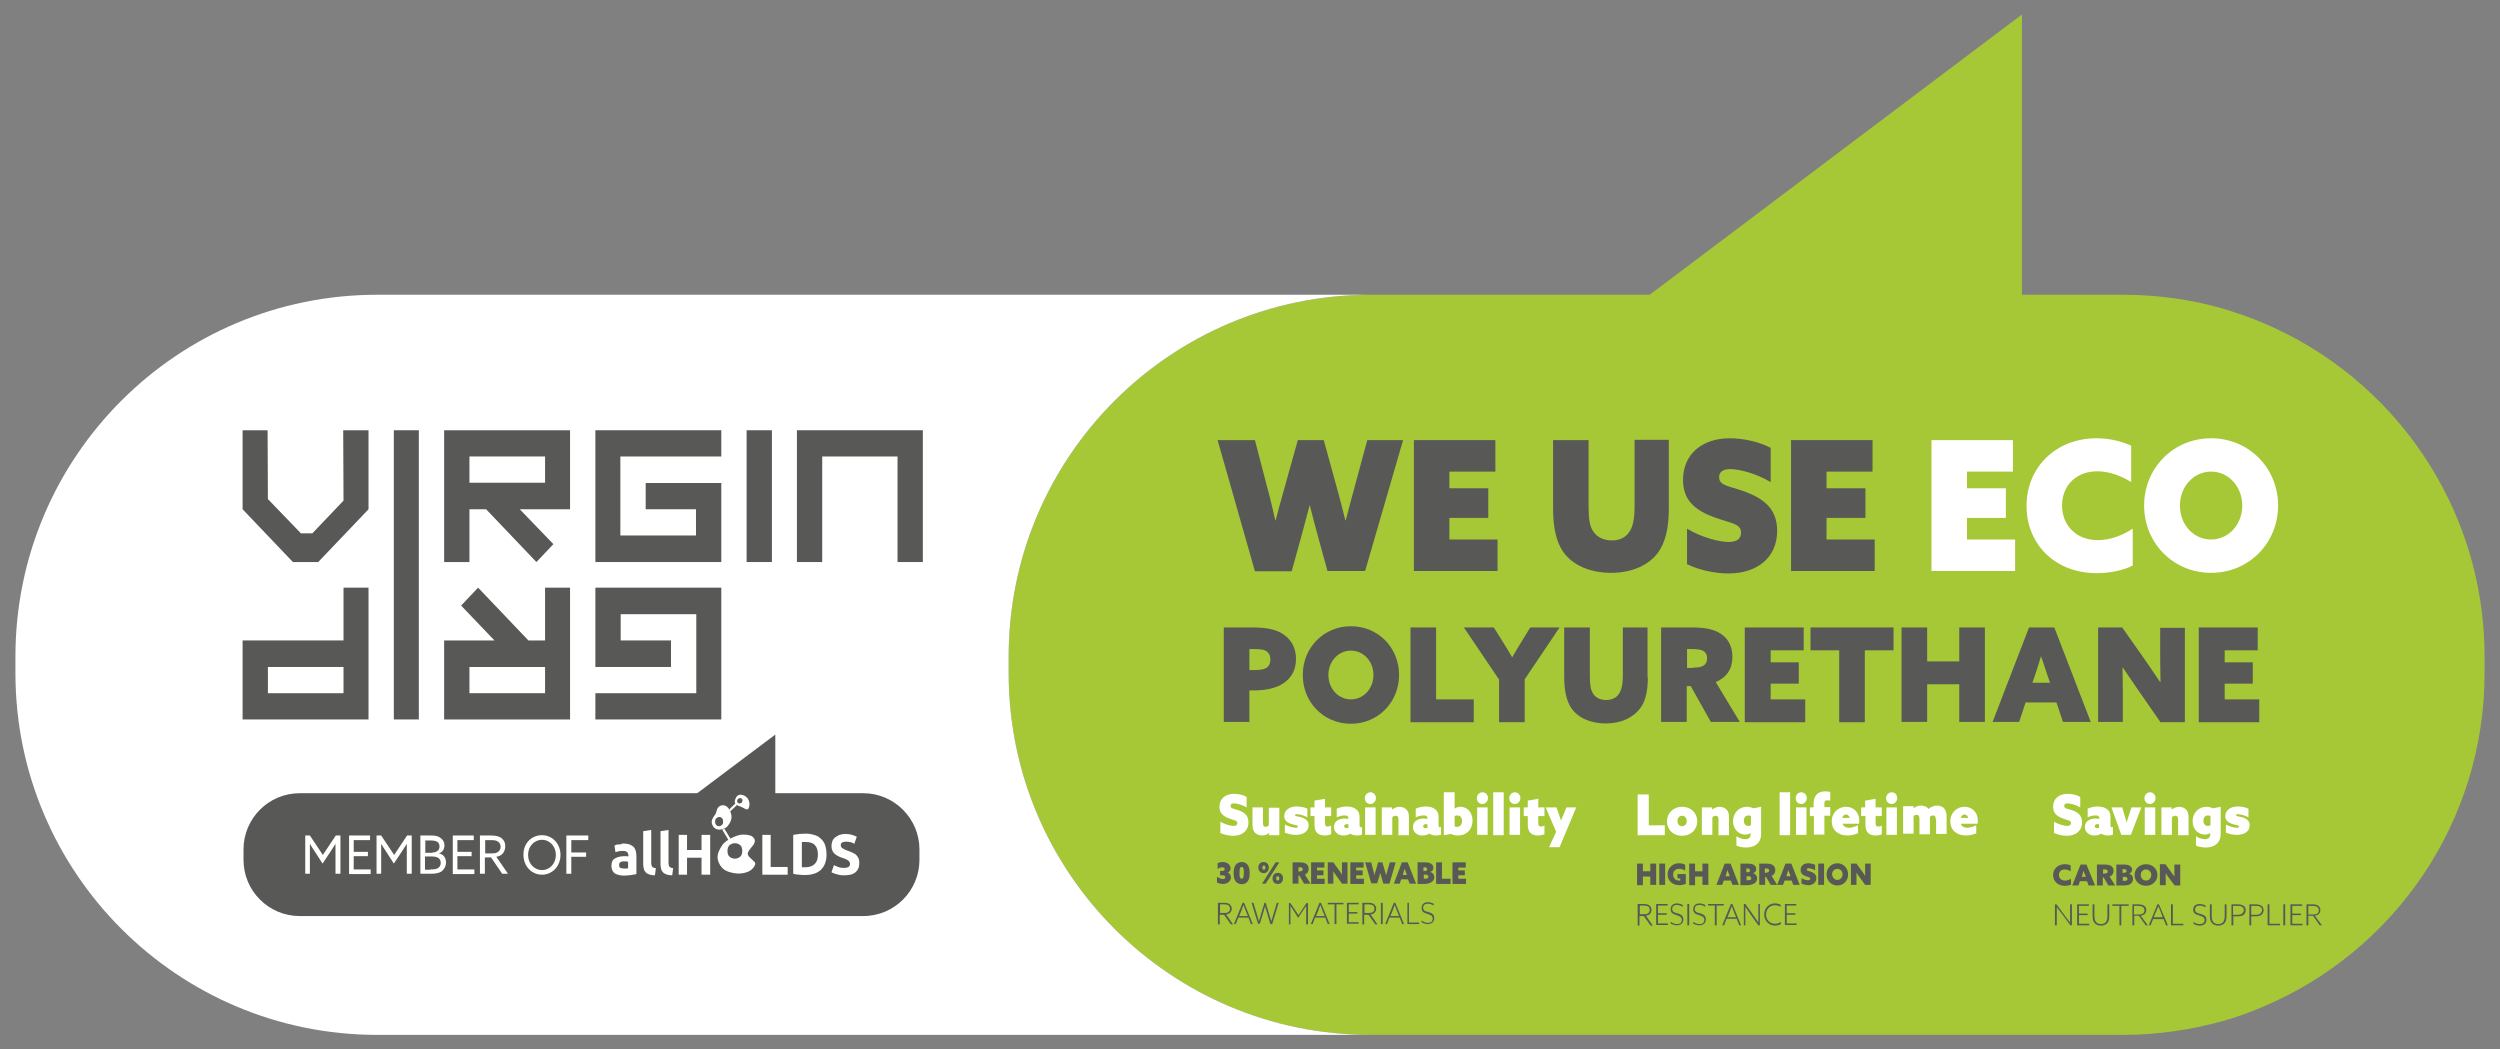
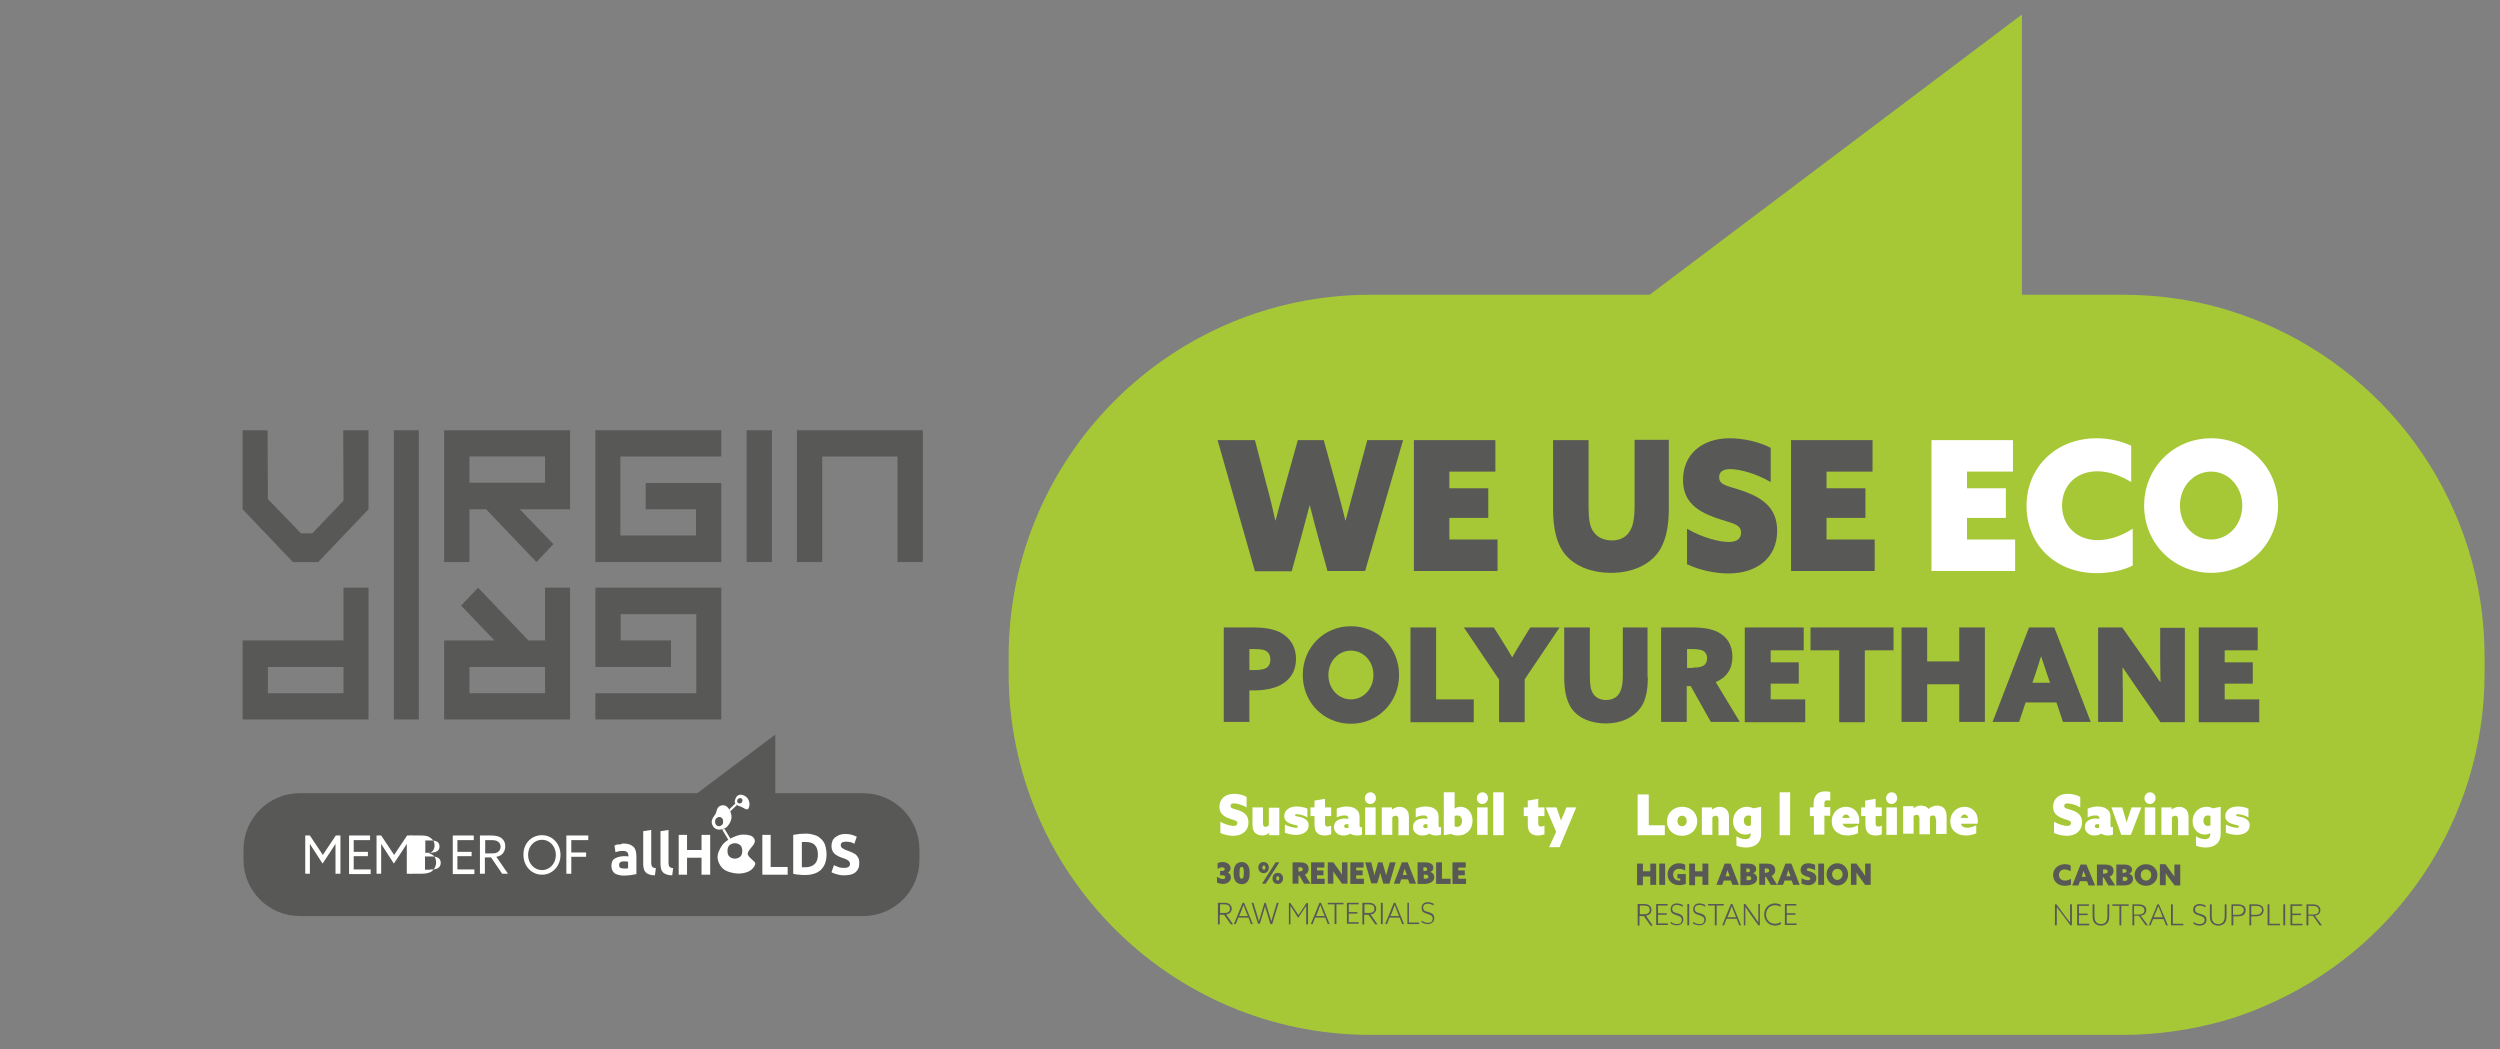
<svg xmlns="http://www.w3.org/2000/svg" version="1.1" id="Vrstva_1" x="0px" y="0px" viewBox="0 0 810 340" style="enable-background:new 0 0 810 340;" xml:space="preserve">
  <rect x="0" y="0" width="810" height="340" fill="#808080" stroke="none" />
  <style type="text/css">
	.st0{fill:#A6C837;}
	.st1{fill:#FFFFFF;}
	.st2{fill:#585857;}
</style>
  <g>
    <path class="st0" d="M805,218.1v-5.4c0-48.5-29.5-90.2-71.6-108c-4.4-1.9-8.9-3.4-13.5-4.8c-10.2-2.9-21-4.4-32.1-4.4h-23.3h-9.4   V4.7L534.5,95.5h-15.6H444h0c-64.7,0-117.2,52.5-117.2,117.2v5.4c0,64.7,52.5,117.2,117.2,117.2h0h243.8c11.1,0,21.9-1.6,32.1-4.4   c4.6-1.3,9.2-2.9,13.5-4.8C775.5,308.3,805,266.6,805,218.1z" />
-     <path class="st1" d="M326.8,218.1v-5.4c0-64.7,52.5-117.2,117.2-117.2H122.2C57.5,95.5,5,147.9,5,212.7v5.4   c0,64.7,52.5,117.2,117.2,117.2H444C379.3,335.3,326.8,282.8,326.8,218.1z" />
    <path class="st2" d="M279.7,257h-28.5v-19l-25.3,19H97.1c-10.1,0-18.2,8.2-18.2,18.2v3.4c0,10.1,8.2,18.2,18.2,18.2h182.6   c10.1,0,18.2-8.2,18.2-18.2v-3.4C297.9,265.2,289.7,257,279.7,257z" />
    <g>
      <g>
        <path class="st1" d="M202,273.3c0.8,0,1.4,0.1,2,0.3c0.5,0.2,0.9,0.5,1.3,0.8c0.3,0.3,0.5,0.8,0.7,1.3c0.1,0.5,0.2,1,0.2,1.7v5.8     c-0.4,0.1-0.9,0.2-1.6,0.3c-0.7,0.1-1.5,0.2-2.5,0.2c-0.6,0-1.2-0.1-1.6-0.2c-0.5-0.1-0.9-0.3-1.3-0.5c-0.4-0.3-0.6-0.6-0.8-1     c-0.2-0.4-0.3-0.9-0.3-1.5c0-0.6,0.1-1.1,0.3-1.5c0.2-0.4,0.5-0.7,0.9-0.9c0.4-0.2,0.8-0.4,1.3-0.5s1-0.2,1.5-0.2     c0.3,0,0.6,0,0.9,0c0.3,0,0.5,0.1,0.6,0.1v-0.3c0-0.5-0.1-0.8-0.4-1.1c-0.3-0.3-0.7-0.4-1.4-0.4c-0.5,0-0.9,0-1.3,0.1     c-0.4,0.1-0.8,0.2-1.1,0.3l-0.3-2.2c0.2,0,0.3-0.1,0.6-0.2c0.2-0.1,0.5-0.1,0.8-0.1c0.3,0,0.6-0.1,0.9-0.1     C201.4,273.3,201.7,273.3,202,273.3 M202.2,281.4c0.3,0,0.5,0,0.7,0c0.2,0,0.4,0,0.6-0.1v-2.1c-0.1,0-0.3,0-0.5-0.1     c-0.2,0-0.4,0-0.6,0c-0.2,0-0.5,0-0.7,0c-0.2,0-0.4,0.1-0.6,0.2c-0.2,0.1-0.3,0.2-0.4,0.4c-0.1,0.1-0.1,0.3-0.1,0.6     c0,0.4,0.1,0.7,0.4,0.9C201.3,281.3,201.7,281.4,202.2,281.4" />
        <path class="st1" d="M212.2,283.6c-0.8,0-1.4-0.1-1.9-0.3c-0.5-0.2-0.9-0.4-1.1-0.7c-0.3-0.3-0.5-0.6-0.6-1.1     c-0.1-0.4-0.2-0.9-0.2-1.4v-10.8l2.6-0.4v10.7c0,0.2,0,0.5,0.1,0.7c0,0.2,0.1,0.4,0.2,0.5c0.1,0.1,0.2,0.2,0.4,0.3     c0.2,0.1,0.4,0.1,0.8,0.2L212.2,283.6z" />
        <path class="st1" d="M217.8,283.6c-0.8,0-1.4-0.1-1.9-0.3c-0.5-0.2-0.9-0.4-1.1-0.7c-0.3-0.3-0.5-0.6-0.6-1.1     c-0.1-0.4-0.2-0.9-0.2-1.4v-10.8l2.6-0.4v10.7c0,0.2,0,0.5,0.1,0.7c0,0.2,0.1,0.4,0.2,0.5c0.1,0.1,0.2,0.2,0.4,0.3     c0.2,0.1,0.4,0.1,0.8,0.2L217.8,283.6z" />
        <polygon class="st1" points="227.3,270.5 230.1,270.5 230.1,283.4 227.3,283.4 227.3,277.9 222.6,277.9 222.6,283.4 219.9,283.4      219.9,270.5 222.6,270.5 222.6,275.4 227.3,275.4    " />
        <polygon class="st1" points="255.2,280.9 255.2,283.4 247,283.4 247,270.5 249.7,270.5 249.7,280.9    " />
        <path class="st1" d="M267.8,276.9c0,1.1-0.2,2.1-0.5,2.9c-0.3,0.8-0.8,1.5-1.4,2.1c-0.6,0.5-1.4,1-2.2,1.2     c-0.9,0.3-1.9,0.4-3,0.4c-0.5,0-1.1,0-1.7-0.1c-0.7,0-1.3-0.1-2-0.3v-12.6c0.6-0.1,1.3-0.2,2-0.3c0.7,0,1.3-0.1,1.8-0.1     c1.1,0,2,0.1,2.9,0.4c0.9,0.2,1.6,0.6,2.2,1.2c0.6,0.5,1.1,1.2,1.4,2C267.6,274.7,267.8,275.7,267.8,276.9 M259.8,281     c0.1,0,0.3,0,0.5,0c0.2,0,0.4,0,0.6,0c1.4,0,2.4-0.4,3.1-1.1c0.7-0.7,1-1.7,1-3c0-1.4-0.3-2.4-1-3.1c-0.6-0.7-1.7-1-3-1     c-0.2,0-0.4,0-0.6,0c-0.2,0-0.4,0-0.6,0V281z" />
        <path class="st1" d="M273.4,281.2c0.4,0,0.7,0,1-0.1c0.3-0.1,0.5-0.2,0.6-0.3c0.2-0.1,0.3-0.3,0.3-0.4c0.1-0.2,0.1-0.3,0.1-0.5     c0-0.4-0.2-0.8-0.6-1.1c-0.4-0.3-1-0.6-2-0.9c-0.4-0.1-0.8-0.3-1.2-0.5c-0.4-0.2-0.8-0.4-1.1-0.7c-0.3-0.3-0.6-0.6-0.8-1.1     c-0.2-0.4-0.3-0.9-0.3-1.5c0-0.6,0.1-1.1,0.3-1.6c0.2-0.5,0.5-0.9,0.9-1.2c0.4-0.3,0.9-0.6,1.4-0.8c0.6-0.2,1.2-0.3,1.9-0.3     c0.8,0,1.5,0.1,2.2,0.3c0.6,0.2,1.1,0.4,1.5,0.6l-0.8,2.3c-0.3-0.2-0.7-0.4-1.1-0.5c-0.4-0.1-0.9-0.2-1.5-0.2     c-0.7,0-1.1,0.1-1.4,0.3c-0.3,0.2-0.4,0.5-0.4,0.9c0,0.2,0.1,0.4,0.2,0.6c0.1,0.2,0.3,0.3,0.5,0.4c0.2,0.1,0.4,0.2,0.7,0.4     c0.3,0.1,0.5,0.2,0.8,0.3c0.6,0.2,1.2,0.5,1.7,0.7c0.5,0.2,0.9,0.5,1.2,0.8c0.3,0.3,0.5,0.7,0.7,1.1c0.2,0.4,0.2,1,0.2,1.6     c0,1.2-0.4,2.1-1.2,2.8c-0.8,0.7-2,1-3.6,1c-0.5,0-1,0-1.5-0.1s-0.8-0.2-1.2-0.3c-0.3-0.1-0.6-0.2-0.9-0.3     c-0.2-0.1-0.4-0.2-0.6-0.3l0.8-2.3c0.4,0.2,0.8,0.4,1.4,0.6C272,281.1,272.7,281.2,273.4,281.2" />
        <path class="st1" d="M237,264.3c-0.2-1.5-1.2-3.4-2.7-3.4c-1.5,0-2,1.1-2.2,2.1c-0.2,1.4-2.7,2.6-0.8,5.1     c1.3,1.2,2.7,0.6,3.7,0.2C236,267.7,237.2,265.8,237,264.3 M233.9,267.3c-0.3,0.2-0.6,0.4-0.9,0.4c-0.4,0-0.7-0.1-0.9-0.4     c-0.3-0.2-0.4-0.6-0.4-1.1c0-0.5,0.1-0.8,0.4-1.1c0.3-0.2,0.6-0.4,0.9-0.4c0.4,0,0.7,0.1,0.9,0.4c0.3,0.2,0.4,0.6,0.4,1.1     C234.3,266.7,234.2,267.1,233.9,267.3" />
        <path class="st1" d="M238.3,260.3l-2,1.9c0.1,0.2,0.2,0.4,0.3,0.7l2.2-2.1C238.6,260.7,238.4,260.5,238.3,260.3" />
        <path class="st1" d="M240.7,257.6c-1.6-0.5-2.2,0.6-2.5,1.4c-0.3,1-0.2,1.7,1.4,2.2c1.6,0.5,2.6,1.9,3.1,0.3     C243.2,259.8,242.3,258.1,240.7,257.6 M240,258.6c0.3,0.1,0.4,0.2,0.5,0.4c0.1,0.2,0.1,0.4,0,0.7c-0.1,0.2-0.2,0.4-0.4,0.5     c-0.2,0.1-0.4,0.2-0.7,0.1c-0.3-0.1-0.4-0.2-0.5-0.4c-0.1-0.2-0.1-0.4,0-0.7c0.1-0.2,0.2-0.4,0.4-0.5     C239.5,258.6,239.7,258.6,240,258.6" />
        <path class="st1" d="M236.7,271.8l-2-3.3c-0.2,0.1-0.5,0.2-0.7,0.3l2.1,3.5C236.3,272,236.5,271.9,236.7,271.8" />
        <path class="st1" d="M244.7,279.7c-0.1-0.7-2-1.7-2.4-2.8c-0.3-1.1,1.5-2.5,2-3.5c0.5-1,0.3-1.7-0.6-2.4c-0.9-0.6-2.8-0.7-4-0.5     c-1.7,0.4-4.5,1.7-5.6,3.2c-1.1,1.5-1.7,3.1-1.6,4.3c0.1,1.2,1,3.6,3.4,4.4c2.4,0.8,4.3,0.8,6,0.2     C243.7,282.1,244.8,280.4,244.7,279.7 M239.8,277.6c-0.5,0.4-1.1,0.6-1.7,0.6c-0.6,0-1.2-0.2-1.7-0.6c-0.5-0.4-0.7-1.1-0.7-1.9     s0.2-1.4,0.7-1.9c0.5-0.4,1.1-0.6,1.7-0.6c0.6,0,1.2,0.2,1.7,0.6c0.5,0.4,0.7,1.1,0.7,1.9S240.3,277.2,239.8,277.6" />
      </g>
      <g>
        <path class="st1" d="M102,275.9c-0.5-0.8-1.1-1.6-1.6-2.5l0,0c0,0.7,0,1.7,0,2.7v7h-1.5v-12.4h1.5l4.2,6.3l4.2-6.3h1.5v12.4h-1.6     v-7c0-1,0-2,0-2.7l0,0c-0.5,0.8-1.1,1.7-1.6,2.5l-2.6,3.9L102,275.9z" />
        <path class="st1" d="M113,270.7h6.9v1.5h-5.3v3.8h4.6v1.4h-4.6v4.3h5.5v1.5h-7V270.7z" />
        <path class="st1" d="M125.1,275.9c-0.5-0.8-1.1-1.6-1.6-2.5l0,0c0,0.7,0,1.7,0,2.7v7H122v-12.4h1.5l4.2,6.3l4.2-6.3h1.5v12.4     h-1.6v-7c0-1,0-2,0-2.7l0,0c-0.5,0.8-1.1,1.7-1.6,2.5l-2.6,3.9L125.1,275.9z" />
-         <path class="st1" d="M136.2,270.7h3.2c1.4,0,2.4,0.1,3.2,0.7c0.9,0.6,1.4,1.4,1.4,2.5c0,1.4-0.8,2.3-1.8,2.6v0     c1.4,0.3,2.3,1.3,2.3,2.9c0,1.2-0.5,2.2-1.4,2.9c-0.8,0.6-2,0.8-3.7,0.8h-3.2V270.7z M140.1,276.2c1.2,0,2.3-0.6,2.3-1.9     c0-0.8-0.3-1.3-0.8-1.6c-0.6-0.3-1.2-0.4-2.4-0.4h-1.4v4H140.1z M139.4,281.7c1.3,0,2.1-0.1,2.6-0.5c0.4-0.3,0.8-0.8,0.8-1.6     c0-1.4-1-2.1-2.8-2.1h-2.3v4.3H139.4z" />
+         <path class="st1" d="M136.2,270.7c1.4,0,2.4,0.1,3.2,0.7c0.9,0.6,1.4,1.4,1.4,2.5c0,1.4-0.8,2.3-1.8,2.6v0     c1.4,0.3,2.3,1.3,2.3,2.9c0,1.2-0.5,2.2-1.4,2.9c-0.8,0.6-2,0.8-3.7,0.8h-3.2V270.7z M140.1,276.2c1.2,0,2.3-0.6,2.3-1.9     c0-0.8-0.3-1.3-0.8-1.6c-0.6-0.3-1.2-0.4-2.4-0.4h-1.4v4H140.1z M139.4,281.7c1.3,0,2.1-0.1,2.6-0.5c0.4-0.3,0.8-0.8,0.8-1.6     c0-1.4-1-2.1-2.8-2.1h-2.3v4.3H139.4z" />
        <path class="st1" d="M146.6,270.7h6.9v1.5h-5.3v3.8h4.6v1.4h-4.6v4.3h5.5v1.5h-7V270.7z" />
        <path class="st1" d="M155.6,270.7h3.2c1.2,0,2.4,0.1,3.3,0.6c1,0.6,1.6,1.5,1.6,2.9c0,1.3-0.6,2.4-1.5,2.9     c-0.4,0.3-0.9,0.4-1.4,0.5l3.8,5.5h-1.9l-3.6-5.3h-2v5.3h-1.6V270.7z M159.2,276.5c1.1,0,1.8-0.1,2.3-0.6     c0.4-0.3,0.7-0.9,0.7-1.5c0-0.8-0.3-1.4-1-1.8c-0.6-0.4-1.4-0.4-2.5-0.4h-1.5v4.3H159.2z" />
        <path class="st1" d="M175.6,270.6c3.4,0,6,2.8,6,6.4c0,3.6-2.6,6.4-6,6.4c-3.4,0-6-2.8-6-6.4     C169.5,273.4,172.1,270.6,175.6,270.6z M175.6,281.9c2.6,0,4.5-2.2,4.5-4.9c0-2.7-1.9-4.9-4.5-4.9c-2.6,0-4.5,2.2-4.5,4.9     C171.1,279.7,173,281.9,175.6,281.9z" />
        <path class="st1" d="M183.6,270.7h7v1.5h-5.5v4h4.8v1.4h-4.8v5.5h-1.6V270.7z" />
      </g>
    </g>
    <polygon class="st2" points="111.2,139.4 111.3,162.2 101.2,172.8 97.5,172.8 86.8,161.7 86.7,139.4 78.6,139.4 78.6,165    94.9,182.1 103.1,182.1 119.4,165 119.4,139.4  " />
    <polygon class="st2" points="127.6,139.4 127.6,193.3 127.6,193.3 127.6,233.1 135.7,233.1 135.7,190.4 135.7,190.4 135.7,139.4     " />
    <path class="st2" d="M152.1,147.9h24.5v8.5h-24.5V147.9z M143.9,139.4v42.7h8.2V165h5.4l16.3,17.1l5.5-5.8L168.4,165h16.3v-25.6   H143.9z" />
    <polygon class="st2" points="192.9,139.4 192.9,182.1 233.7,182.1 233.7,156.5 209.2,156.5 209.2,165 225.5,165 225.5,173.5    201,173.5 201,147.9 233.7,147.9 233.7,139.4  " />
    <rect x="241.9" y="139.4" class="st2" width="8.2" height="42.7" />
    <polygon class="st2" points="258.2,139.4 258.2,182.1 266.4,182.1 266.4,147.9 290.8,147.9 290.8,182.1 299,182.1 299,139.4  " />
    <polygon class="st2" points="192.9,190.4 192.9,216.1 217.4,216.1 217.4,207.5 201.1,207.5 201.1,199 225.6,199 225.6,224.6    192.9,224.6 192.9,233.1 233.7,233.1 233.7,190.4  " />
    <path class="st2" d="M152.1,216.1h24.5v8.5h-24.5V216.1z M176.6,190.4v17.1h-5.4l-16.3-17.1l-5.5,5.8l10.8,11.3h-16.3v25.6h40.8   v-42.7H176.6z" />
    <path class="st2" d="M86.8,216.1h24.5v8.5H86.8V216.1z M111.3,190.4v17.1H78.6v25.6h40.8v-42.7H111.3z" />
    <path class="st2" d="M396.5,203.3h9.5c3.8,0,6.6,0.5,8.8,1.6c3,1.6,5.1,4.4,5.1,8.6c0,3.6-1.5,6.3-4.4,8.1   c-2.3,1.4-5.4,2.1-9.4,2.1h-1.3v10.2h-8.3V203.3z M406.3,217.1c1.8,0,3.1-0.2,3.8-0.6c1-0.5,1.5-1.5,1.5-2.8c0-1.4-0.6-2.4-1.6-2.9   c-0.8-0.4-1.8-0.5-3.9-0.5h-1.3v6.8H406.3z" />
    <path class="st2" d="M437.7,202.9c8.8,0,15.6,6.9,15.6,15.8c0,8.8-6.8,15.8-15.6,15.8c-8.8,0-15.6-6.9-15.6-15.8   C422.1,209.8,428.9,202.9,437.7,202.9z M437.7,226.6c4.1,0,7.3-3.5,7.3-7.9c0-4.4-3.2-7.9-7.3-7.9c-4.1,0-7.3,3.5-7.3,7.9   C430.4,223.1,433.6,226.6,437.7,226.6z" />
    <path class="st2" d="M457,203.3h8.3v23.3h12.2v7.4H457V203.3z" />
    <path class="st2" d="M485.7,220.2l-11.4-16.9h9.7l2.7,4.3c1.1,1.7,2.2,3.6,3.2,5.3h0.1c1-1.8,2.1-3.6,3.1-5.2l2.7-4.4h9.5   L494,220.1v13.9h-8.3V220.2z" />
    <path class="st2" d="M533.9,219.4c0,4.7-0.8,7.9-2.5,10.1c-2.2,3-6.2,4.9-11.1,4.9c-4.8,0-9-1.7-11.2-5c-1.5-2.2-2.3-5.5-2.3-10   v-16.1h8.3v15.6c0,3,0.3,4.7,1.1,5.9c0.8,1.2,2.2,2,4.2,2c1.8,0,3.2-0.7,4-1.8c0.9-1.2,1.4-3.1,1.4-6.1v-15.6h8V219.4z" />
    <path class="st2" d="M538.2,203.3h10.2c3.6,0,6.2,0.5,8.2,1.5c2.8,1.4,4.7,4,4.7,8c0,3.8-1.7,6.6-5.4,8.2l7.8,12.9h-9.4l-6.5-11.6   h-1.3v11.6h-8.3V203.3z M548.6,216.3c1.5,0,2.6-0.2,3.3-0.6c0.8-0.5,1.2-1.3,1.2-2.4c0-1.3-0.6-2.1-1.4-2.5   c-0.7-0.3-1.7-0.5-3.6-0.5h-1.5v6.1H548.6z" />
    <path class="st2" d="M565.3,203.3h19.1v7.4h-10.7v3.9h9.1v6.9h-9.1v5.1h11.2v7.4h-19.6V203.3z" />
    <path class="st2" d="M595.9,210.7h-9.3v-7.4h26.9v7.4h-9.3v23.3h-8.3V210.7z" />
    <path class="st2" d="M616.1,203.3h8.3v11h10.4v-11h8.3v30.6h-8.3v-12.2h-10.4v12.2h-8.3V203.3z" />
    <path class="st2" d="M657.4,203.3h8.2l11.8,30.6h-9l-2.1-6.3h-10l-2.1,6.3h-8.6L657.4,203.3z M661.3,212.6   c-0.6,1.9-1.1,3.7-1.8,5.7l-1,2.9h5.7l-1-2.9C662.5,216.3,662,214.5,661.3,212.6L661.3,212.6z" />
    <path class="st2" d="M692.3,222.9c-1.6-2.3-3-4.4-4.5-6.6l-0.1,0c0,2.6,0.1,5.2,0.1,7.8v9.8h-8v-30.6h7.8l7.8,11.1   c1.6,2.3,3,4.4,4.5,6.6l0.1,0c0-2.6-0.1-5.2-0.1-7.8v-9.8h8v30.6H700L692.3,222.9z" />
    <path class="st2" d="M712.4,203.3h19.1v7.4h-10.7v3.9h9.1v6.9h-9.1v5.1H732v7.4h-19.6V203.3z" />
    <path class="st2" d="M394.5,142.6h12.1l3.9,15c1,3.6,1.9,7.4,2.7,11h0.1c0.9-3.5,2-7.4,3-11l4.2-15h8.4l4.1,14.9   c1,3.7,2,7.4,2.9,11.1h0.1c1-3.7,2-7.6,3-11.2l4-14.8h11.6L442.3,185h-12.2l-2.8-10.2c-1-3.7-2-7.3-2.9-11h-0.1   c-1,3.7-2,7.6-3,11.2l-2.8,10.1h-11.9L394.5,142.6z" />
    <path class="st2" d="M458.1,142.6h26.4v10.2h-14.9v5.4h12.6v9.6h-12.6v7h15.6V185h-27.1V142.6z" />
    <path class="st2" d="M540.7,164.9c0,6.4-1.2,10.9-3.4,14c-3,4.2-8.6,6.7-15.3,6.7c-6.7,0-12.5-2.4-15.6-6.9   c-2.1-3.1-3.2-7.6-3.2-13.8v-22.3h11.5v21.6c0,4.1,0.4,6.5,1.6,8.1c1.1,1.6,3.1,2.8,5.9,2.8c2.5,0,4.4-0.9,5.5-2.5   c1.3-1.6,1.9-4.3,1.9-8.5v-21.6h11.1V164.9z" />
    <path class="st2" d="M546.6,171.3c5,3,10.7,4.3,13.5,4.3c2.4,0,4-0.9,4-3c0-3-3.2-3-8.4-4.9c-6.2-2.2-10.4-5.4-10.4-12.2   c0-8.3,6.1-13.5,15.2-13.5c4.2,0,9.4,1.1,13.2,3.1v11.1c-4.9-2.9-10.2-4.2-13.1-4.2c-2.1,0-3.6,0.7-3.6,2.6c0,2.8,3.1,2.8,8.1,4.6   c6.3,2.3,10.7,5.6,10.7,12.8c0,8.6-6.4,13.8-15.8,13.8c-4.1,0-9.3-1-13.4-3V171.3z" />
    <path class="st2" d="M580.3,142.6h26.4v10.2h-14.9v5.4h12.6v9.6h-12.6v7h15.6V185h-27.1V142.6z" />
    <path class="st1" d="M625.8,142.6h26.4v10.2h-14.9v5.4h12.6v9.6h-12.6v7h15.6V185h-27.1V142.6z" />
    <path class="st1" d="M691.1,183.2c-3.6,1.8-7.9,2.5-11.8,2.5c-13.6,0-22.7-9.5-22.7-21.8c0-12.5,9.5-21.9,22.7-21.9   c4,0,7.9,0.9,11.2,2.4v11.8c-3-1.9-7-3.5-11-3.5c-6.8,0-11.4,4.6-11.4,11.1c0,6.1,4.3,11.2,11.6,11.2c4,0,7.9-1.5,11.3-3.7V183.2z" />
    <path class="st1" d="M716.4,142c12.2,0,21.7,9.6,21.7,21.8c0,12.2-9.5,21.8-21.7,21.8c-12.2,0-21.7-9.6-21.7-21.8   C694.7,151.6,704.2,142,716.4,142z M716.4,174.8c5.7,0,10.1-4.9,10.1-11c0-6.1-4.4-11-10.1-11c-5.7,0-10.1,4.9-10.1,11   C706.3,170,710.7,174.8,716.4,174.8z" />
    <path class="st2" d="M394.4,284.1c0.6,0.4,1.2,0.7,1.8,0.7c0.5,0,0.8-0.2,0.8-0.6c0-0.4-0.3-0.6-1-0.6h-0.7v-1.4h0.6   c0.6,0,0.9-0.2,0.9-0.6c0-0.4-0.3-0.6-0.8-0.6c-0.5,0-1.1,0.3-1.5,0.5v-1.8c0.4-0.3,1.1-0.4,1.7-0.4c1.4,0,2.5,0.9,2.5,2   c0,0.7-0.4,1.2-0.9,1.4v0c0.7,0.3,1,0.9,1,1.6c0,1.3-1.2,2.1-2.6,2.1c-0.7,0-1.4-0.2-1.9-0.5V284.1z" />
    <path class="st2" d="M400.3,285.5c-0.4-0.6-0.6-1.4-0.6-2.6c0-1.2,0.2-2,0.6-2.6c0.4-0.6,1.1-1,2-1c0.9,0,1.5,0.3,2,1   c0.4,0.6,0.6,1.4,0.6,2.6c0,1.2-0.2,2-0.6,2.6c-0.4,0.6-1.1,1-2,1C401.4,286.4,400.7,286.1,400.3,285.5z M402.8,284.4   c0.1-0.2,0.2-0.7,0.2-1.6c0-0.8,0-1.3-0.2-1.6c-0.1-0.2-0.2-0.3-0.5-0.3c-0.3,0-0.4,0.1-0.5,0.3c-0.1,0.2-0.2,0.7-0.2,1.6   c0,0.8,0,1.3,0.2,1.6c0.1,0.2,0.2,0.3,0.5,0.3C402.5,284.7,402.7,284.6,402.8,284.4z" />
    <path class="st2" d="M407.7,281.1c0-1,0.6-1.8,1.7-1.8c1.1,0,1.7,0.8,1.7,1.8c0,1-0.6,1.8-1.7,1.8   C408.4,282.9,407.7,282.1,407.7,281.1z M413.3,279.4h1.2l-4.4,6.9h-1.2L413.3,279.4z M410,281.1c0-0.4-0.2-0.7-0.5-0.7   c-0.3,0-0.5,0.3-0.5,0.7c0,0.4,0.2,0.7,0.5,0.7C409.8,281.8,410,281.5,410,281.1z M414,282.8c1.1,0,1.7,0.8,1.7,1.8   c0,1-0.6,1.8-1.7,1.8c-1.1,0-1.7-0.8-1.7-1.8C412.3,283.6,412.9,282.8,414,282.8z M414,285.3c0.3,0,0.5-0.3,0.5-0.7   c0-0.4-0.2-0.7-0.5-0.7c-0.3,0-0.5,0.3-0.5,0.7C413.5,285,413.7,285.3,414,285.3z" />
    <path class="st2" d="M418.7,279.4h2.3c0.8,0,1.4,0.1,1.9,0.3c0.6,0.3,1.1,0.9,1.1,1.8c0,0.9-0.4,1.5-1.2,1.9l1.8,2.9h-2.1l-1.5-2.6   h-0.3v2.6h-1.9V279.4z M421.1,282.3c0.3,0,0.6,0,0.7-0.1c0.2-0.1,0.3-0.3,0.3-0.5c0-0.3-0.1-0.5-0.3-0.6c-0.2-0.1-0.4-0.1-0.8-0.1   h-0.3v1.4H421.1z" />
    <path class="st2" d="M424.8,279.4h4.3v1.7h-2.4v0.9h2.1v1.6h-2.1v1.1h2.5v1.7h-4.4V279.4z" />
    <path class="st2" d="M433,283.8c-0.4-0.5-0.7-1-1-1.5l0,0c0,0.6,0,1.2,0,1.8v2.2h-1.8v-6.9h1.8l1.8,2.5c0.4,0.5,0.7,1,1,1.5l0,0   c0-0.6,0-1.2,0-1.8v-2.2h1.8v6.9h-1.8L433,283.8z" />
    <path class="st2" d="M437.5,279.4h4.3v1.7h-2.4v0.9h2.1v1.6h-2.1v1.1h2.5v1.7h-4.4V279.4z" />
    <path class="st2" d="M442.3,279.4h2l0.6,2.5c0.2,0.6,0.3,1.2,0.4,1.8h0c0.1-0.6,0.3-1.2,0.5-1.8l0.7-2.5h1.4l0.7,2.4   c0.2,0.6,0.3,1.2,0.5,1.8h0c0.2-0.6,0.3-1.2,0.5-1.8l0.7-2.4h1.9l-2,6.9h-2l-0.5-1.7c-0.2-0.6-0.3-1.2-0.5-1.8h0   c-0.2,0.6-0.3,1.2-0.5,1.8l-0.5,1.6h-1.9L442.3,279.4z" />
    <path class="st2" d="M454.2,279.4h1.9l2.7,6.9h-2.1l-0.5-1.4H454l-0.5,1.4h-1.9L454.2,279.4z M455.1,281.5   c-0.1,0.4-0.3,0.8-0.4,1.3l-0.2,0.7h1.3l-0.2-0.7C455.4,282.3,455.3,281.9,455.1,281.5L455.1,281.5z" />
    <path class="st2" d="M459.3,279.4h2.1c1.1,0,1.7,0.1,2.2,0.4c0.5,0.3,0.8,0.7,0.8,1.4c0,0.7-0.4,1.1-1,1.3v0   c0.9,0.3,1.3,0.9,1.3,1.7c0,0.8-0.4,1.4-1.2,1.8c-0.5,0.2-1.2,0.4-2,0.4h-2.2V279.4z M461.6,282.2c0.6,0,0.8-0.2,0.8-0.6   c0-0.2-0.1-0.4-0.3-0.5c-0.1-0.1-0.3-0.1-0.7-0.1h-0.2v1.2H461.6z M461.5,284.7c0.5,0,0.8,0,1-0.1c0.2-0.1,0.3-0.3,0.3-0.5   c0-0.5-0.3-0.7-0.9-0.7h-0.6v1.3H461.5z" />
    <path class="st2" d="M465.3,279.4h1.9v5.3h2.8v1.7h-4.7V279.4z" />
    <path class="st2" d="M470.6,279.4h4.3v1.7h-2.4v0.9h2.1v1.6h-2.1v1.1h2.5v1.7h-4.4V279.4z" />
    <path class="st2" d="M394.7,292.5h1.8c0.8,0,1.4,0.1,1.8,0.4c0.4,0.3,0.8,0.8,0.8,1.5c0,0.6-0.3,1.1-0.7,1.5   c-0.3,0.2-0.7,0.3-1.1,0.4l2.2,3.2h-0.7l-2.2-3.1h-1.4v3.1h-0.6V292.5z M396.7,295.8c0.7,0,1.1-0.1,1.4-0.4c0.3-0.2,0.4-0.6,0.4-1   c0-0.5-0.2-0.9-0.5-1.1c-0.4-0.2-0.8-0.3-1.5-0.3h-1.2v2.8H396.7z" />
    <path class="st2" d="M402.6,292.5h0.5l2.8,6.9h-0.6l-0.8-2.1h-3.3l-0.8,2.1h-0.6L402.6,292.5z M403.6,295.1   c-0.2-0.6-0.5-1.3-0.7-1.9h0c-0.2,0.6-0.5,1.2-0.7,1.9l-0.7,1.7h2.8L403.6,295.1z" />
    <path class="st2" d="M405.5,292.5h0.6l1.2,3.9c0.2,0.7,0.4,1.5,0.6,2.1h0c0.2-0.6,0.4-1.4,0.6-2.1l1.2-3.9h0.4l1.2,4   c0.2,0.6,0.4,1.4,0.6,2h0c0.2-0.6,0.4-1.4,0.6-2l1.2-4h0.6l-2.1,6.9h-0.6l-1.2-4c-0.2-0.5-0.4-1.3-0.5-1.8h0   c-0.1,0.5-0.4,1.3-0.5,1.7l-1.2,4h-0.6L405.5,292.5z" />
    <path class="st2" d="M419.1,295c-0.3-0.5-0.7-1-1-1.5l0,0c0,0.6,0,1.2,0,1.8v4.2h-0.5v-6.9h0.5l2.6,3.9l2.6-3.9h0.5v6.9h-0.6v-4.2   c0-0.6,0-1.2,0-1.8l0,0c-0.3,0.5-0.7,1-1,1.5l-1.6,2.4L419.1,295z" />
    <path class="st2" d="M427.5,292.5h0.5l2.8,6.9h-0.6l-0.8-2.1h-3.3l-0.8,2.1h-0.6L427.5,292.5z M428.5,295.1   c-0.2-0.6-0.5-1.3-0.7-1.9h0c-0.2,0.6-0.5,1.2-0.7,1.9l-0.7,1.7h2.8L428.5,295.1z" />
    <path class="st2" d="M432.5,293h-2.3v-0.5h5.1v0.5h-2.3v6.4h-0.6V293z" />
    <path class="st2" d="M436.5,292.5h3.7v0.5H437v2.5h2.8v0.5H437v2.8h3.2v0.5h-3.8V292.5z" />
    <path class="st2" d="M441.5,292.5h1.8c0.8,0,1.4,0.1,1.8,0.4c0.4,0.3,0.8,0.8,0.8,1.5c0,0.6-0.3,1.1-0.7,1.5   c-0.3,0.2-0.7,0.3-1.1,0.4l2.2,3.2h-0.7l-2.2-3.1h-1.4v3.1h-0.6V292.5z M443.5,295.8c0.7,0,1.1-0.1,1.4-0.4c0.3-0.2,0.4-0.6,0.4-1   c0-0.5-0.2-0.9-0.5-1.1c-0.4-0.2-0.8-0.3-1.5-0.3h-1.2v2.8H443.5z" />
    <path class="st2" d="M447.4,292.5h0.6v6.9h-0.6V292.5z" />
    <path class="st2" d="M451.6,292.5h0.5l2.8,6.9h-0.6l-0.8-2.1h-3.3l-0.8,2.1h-0.6L451.6,292.5z M452.6,295.1   c-0.2-0.6-0.5-1.3-0.7-1.9h0c-0.2,0.6-0.5,1.2-0.7,1.9l-0.7,1.7h2.8L452.6,295.1z" />
    <path class="st2" d="M455.9,292.5h0.6v6.4h3.3v0.5h-3.8V292.5z" />
    <path class="st2" d="M460.7,298.3c0.6,0.5,1.3,0.7,2,0.7c0.9,0,1.5-0.4,1.5-1.4c0-1-0.9-1.2-1.7-1.5c-1-0.3-1.9-0.6-1.9-1.9   c0-1.2,0.8-1.9,2-1.9c0.6,0,1.3,0.2,1.9,0.5v0.6c-0.6-0.4-1.3-0.6-1.9-0.6c-0.9,0-1.5,0.4-1.5,1.3c0,1,0.8,1.2,1.7,1.4   c0.9,0.3,1.9,0.6,1.9,2c0,1.2-0.9,1.9-2.1,1.9c-0.7,0-1.4-0.2-2-0.6V298.3z" />
    <path class="st1" d="M395.5,266.3c1.6,0.9,3.3,1.3,4.2,1.3c0.7,0,1.2-0.3,1.2-0.9c0-0.9-1-0.9-2.6-1.5c-1.9-0.7-3.2-1.7-3.2-3.8   c0-2.6,1.9-4.2,4.7-4.2c1.3,0,2.9,0.3,4.1,1v3.4c-1.5-0.9-3.2-1.3-4.1-1.3c-0.7,0-1.1,0.2-1.1,0.8c0,0.9,1,0.9,2.5,1.4   c2,0.7,3.3,1.7,3.3,4c0,2.6-2,4.3-4.9,4.3c-1.3,0-2.9-0.3-4.2-0.9V266.3z" />
    <path class="st1" d="M411.3,269.8c-0.6,0.5-1.4,0.9-2.4,0.9c-0.9,0-1.7-0.4-2.2-0.8c-0.6-0.6-0.9-1.4-0.9-2.8v-5.5h3.4v5.1   c0,0.5,0.1,0.7,0.2,0.9c0.2,0.2,0.4,0.3,0.6,0.3c0.4,0,0.8-0.2,1.1-0.5v-5.7h3.4v8.9h-3.4L411.3,269.8L411.3,269.8z" />
    <path class="st1" d="M416.4,267.2c1.3,0.7,2.8,1,3.5,1c0.4,0,0.6-0.1,0.6-0.4c0-0.5-0.8-0.4-2-0.8c-1.6-0.5-2.4-1.3-2.4-2.6   c0-1.9,1.7-3.1,4-3.1c1,0,2.4,0.2,3.5,0.7v2.8c-1.3-0.7-2.7-1-3.4-1c-0.4,0-0.6,0.1-0.6,0.3c0,0.5,0.7,0.3,2,0.7   c1.6,0.5,2.4,1.3,2.4,2.6c0,2-1.8,3.1-4.1,3.1c-1,0-2.4-0.2-3.6-0.7V267.2z" />
    <path class="st1" d="M431.3,270.3c-0.5,0.2-1.3,0.4-2.1,0.4c-1.1,0-2-0.3-2.5-0.9c-0.5-0.5-0.8-1.3-0.8-2.8v-2.6h-1.3v-2.8h1.3   v-2.2l3.4-0.6v2.8h2v2.8h-2v2.3c0,0.7,0.2,1.1,0.8,1.1c0.4,0,0.8-0.1,1.2-0.3V270.3z" />
    <path class="st1" d="M437.5,270.1c-0.6,0.4-1.4,0.6-2.2,0.6c-0.8,0-1.5-0.2-2-0.6c-0.7-0.5-1.1-1.2-1.1-2.1c0-1,0.4-1.7,1-2.1   c0.7-0.5,1.6-0.7,2.4-0.7c0.5,0,0.9,0.1,1.3,0.1v-0.1c0-0.3-0.1-0.5-0.2-0.7c-0.3-0.3-0.7-0.3-1.1-0.3c-0.9,0-1.8,0.3-2.5,0.6V262   c0.7-0.3,1.9-0.7,3.2-0.7c1.2,0,2.4,0.3,3.1,0.9c0.8,0.6,1.1,1.4,1.1,2.6v2.6c0,0.4,0.1,0.6,0.4,0.6c0.1,0,0.3,0,0.4-0.1v2.5   c-0.4,0.2-1,0.3-1.6,0.3C438.8,270.7,438.1,270.5,437.5,270.1L437.5,270.1z M436.9,267.1c-0.2,0-0.4-0.1-0.5-0.1   c-0.4,0-0.9,0.2-0.9,0.7c0,0.4,0.4,0.6,0.8,0.6c0.2,0,0.4-0.1,0.6-0.1V267.1z" />
    <path class="st1" d="M444,256.7c1,0,1.8,0.8,1.8,1.9c0,1-0.8,1.9-1.8,1.9s-1.8-0.8-1.8-1.9C442.2,257.6,443,256.7,444,256.7z    M442.3,261.6h3.4v8.9h-3.4V261.6z" />
    <path class="st1" d="M447.6,261.6h3.4v0.7l0,0c0.6-0.4,1.4-0.9,2.5-0.9c0.9,0,1.7,0.4,2.2,0.9c0.6,0.6,0.8,1.4,0.8,2.7v5.6h-3.4   v-5.1c0-0.4-0.1-0.7-0.2-0.9c-0.2-0.2-0.4-0.3-0.7-0.3c-0.4,0-0.8,0.2-1.1,0.5v5.7h-3.4V261.6z" />
    <path class="st1" d="M463.1,270.1c-0.6,0.4-1.4,0.6-2.2,0.6c-0.8,0-1.5-0.2-2-0.6c-0.7-0.5-1.1-1.2-1.1-2.1c0-1,0.4-1.7,1-2.1   c0.7-0.5,1.6-0.7,2.4-0.7c0.5,0,0.9,0.1,1.3,0.1v-0.1c0-0.3-0.1-0.5-0.2-0.7c-0.3-0.3-0.7-0.3-1.1-0.3c-0.9,0-1.8,0.3-2.5,0.6V262   c0.7-0.3,1.9-0.7,3.2-0.7c1.2,0,2.4,0.3,3.1,0.9c0.8,0.6,1.1,1.4,1.1,2.6v2.6c0,0.4,0.1,0.6,0.4,0.6c0.1,0,0.3,0,0.4-0.1v2.5   c-0.4,0.2-1,0.3-1.6,0.3C464.4,270.7,463.7,270.5,463.1,270.1L463.1,270.1z M462.5,267.1c-0.2,0-0.4-0.1-0.5-0.1   c-0.4,0-0.9,0.2-0.9,0.7c0,0.4,0.4,0.6,0.8,0.6c0.2,0,0.4-0.1,0.6-0.1V267.1z" />
    <path class="st1" d="M467.9,256.7h3.4v5.3l0,0c0.5-0.4,1.2-0.6,1.9-0.6c2,0,3.9,1.6,3.9,4.5c0,2.9-2,4.8-4.7,4.8   c-0.9,0-1.7-0.2-2.2-0.5l-2.4,0.4V256.7z M472.1,267.9c1.2,0,1.6-1,1.6-1.9c0-1-0.5-1.8-1.5-1.8c-0.4,0-0.7,0.1-0.9,0.2v3.3   C471.5,267.9,471.8,267.9,472.1,267.9z" />
    <path class="st1" d="M480.3,256.7c1,0,1.8,0.8,1.8,1.9c0,1-0.8,1.9-1.8,1.9s-1.8-0.8-1.8-1.9C478.5,257.6,479.3,256.7,480.3,256.7z    M478.6,261.6h3.4v8.9h-3.4V261.6z" />
    <path class="st1" d="M483.8,256.7h3.4v13.9h-3.4V256.7z" />
-     <path class="st1" d="M490.8,256.7c1,0,1.8,0.8,1.8,1.9c0,1-0.8,1.9-1.8,1.9s-1.8-0.8-1.8-1.9C489,257.6,489.8,256.7,490.8,256.7z    M489.1,261.6h3.4v8.9h-3.4V261.6z" />
    <path class="st1" d="M500.4,270.3c-0.5,0.2-1.3,0.4-2.1,0.4c-1.1,0-2-0.3-2.5-0.9c-0.5-0.5-0.8-1.3-0.8-2.8v-2.6h-1.3v-2.8h1.3   v-2.2l3.4-0.6v2.8h2v2.8h-2v2.3c0,0.7,0.2,1.1,0.8,1.1c0.4,0,0.8-0.1,1.2-0.3V270.3z" />
    <path class="st1" d="M501.9,274.5l2.3-5l-3.4-7.9h3.5l0.8,2.3c0.2,0.7,0.5,1.4,0.7,2h0c0.2-0.7,0.5-1.4,0.8-2l0.9-2.3h3.2   l-5.4,12.9H501.9z" />
    <path class="st2" d="M530.4,279.8h1.9v2.5h2.4v-2.5h1.9v6.9h-1.9V284h-2.4v2.8h-1.9V279.8z" />
    <path class="st2" d="M537.6,279.8h1.9v6.9h-1.9V279.8z" />
    <path class="st2" d="M546.3,286.3c-0.6,0.3-1.4,0.5-2.2,0.5c-2.3,0-3.8-1.5-3.8-3.5c0-2.1,1.6-3.6,3.7-3.6c0.8,0,1.5,0.2,2,0.5v1.9   c-0.6-0.4-1.3-0.6-2-0.6c-1.2,0-1.9,0.8-1.9,1.9c0,1,0.7,1.9,1.9,1.9c0.1,0,0.3,0,0.4,0v-0.7h-0.9v-1.4h2.7V286.3z" />
    <path class="st2" d="M547.3,279.8h1.9v2.5h2.4v-2.5h1.9v6.9h-1.9V284h-2.4v2.8h-1.9V279.8z" />
    <path class="st2" d="M558.8,279.8h1.9l2.7,6.9h-2.1l-0.5-1.4h-2.3l-0.5,1.4h-1.9L558.8,279.8z M559.7,281.9   c-0.1,0.4-0.3,0.8-0.4,1.3l-0.2,0.7h1.3l-0.2-0.7C560,282.7,559.8,282.3,559.7,281.9L559.7,281.9z" />
    <path class="st2" d="M563.9,279.8h2.1c1.1,0,1.7,0.1,2.2,0.4c0.5,0.3,0.8,0.7,0.8,1.4c0,0.7-0.4,1.1-1,1.3v0   c0.9,0.3,1.3,0.9,1.3,1.7c0,0.8-0.4,1.4-1.2,1.8c-0.5,0.2-1.2,0.4-2,0.4h-2.2V279.8z M566.2,282.6c0.6,0,0.8-0.2,0.8-0.6   c0-0.2-0.1-0.4-0.3-0.5c-0.1-0.1-0.3-0.1-0.7-0.1h-0.2v1.2H566.2z M566.1,285.2c0.5,0,0.8,0,1-0.1c0.2-0.1,0.3-0.3,0.3-0.5   c0-0.5-0.3-0.7-0.9-0.7h-0.6v1.3H566.1z" />
    <path class="st2" d="M569.9,279.8h2.3c0.8,0,1.4,0.1,1.9,0.3c0.6,0.3,1.1,0.9,1.1,1.8c0,0.9-0.4,1.5-1.2,1.9l1.8,2.9h-2.1l-1.5-2.6   h-0.3v2.6h-1.9V279.8z M572.2,282.7c0.3,0,0.6,0,0.7-0.1c0.2-0.1,0.3-0.3,0.3-0.5c0-0.3-0.1-0.5-0.3-0.6c-0.2-0.1-0.4-0.1-0.8-0.1   h-0.3v1.4H572.2z" />
    <path class="st2" d="M578.5,279.8h1.9l2.7,6.9H581l-0.5-1.4h-2.3l-0.5,1.4h-1.9L578.5,279.8z M579.4,281.9   c-0.1,0.4-0.3,0.8-0.4,1.3l-0.2,0.7h1.3l-0.2-0.7C579.7,282.7,579.5,282.3,579.4,281.9L579.4,281.9z" />
    <path class="st2" d="M583.6,284.5c0.8,0.5,1.8,0.7,2.2,0.7c0.4,0,0.7-0.1,0.7-0.5c0-0.5-0.5-0.5-1.4-0.8c-1-0.4-1.7-0.9-1.7-2   c0-1.4,1-2.2,2.5-2.2c0.7,0,1.5,0.2,2.2,0.5v1.8c-0.8-0.5-1.7-0.7-2.1-0.7c-0.3,0-0.6,0.1-0.6,0.4c0,0.5,0.5,0.5,1.3,0.7   c1,0.4,1.8,0.9,1.8,2.1c0,1.4-1.1,2.3-2.6,2.3c-0.7,0-1.5-0.2-2.2-0.5V284.5z" />
    <path class="st2" d="M589.1,279.8h1.9v6.9h-1.9V279.8z" />
    <path class="st2" d="M595.3,279.7c2,0,3.5,1.6,3.5,3.6c0,2-1.5,3.6-3.5,3.6s-3.5-1.6-3.5-3.6C591.8,281.3,593.3,279.7,595.3,279.7z    M595.3,285.1c0.9,0,1.7-0.8,1.7-1.8c0-1-0.7-1.8-1.7-1.8s-1.7,0.8-1.7,1.8C593.7,284.3,594.4,285.1,595.3,285.1z" />
    <path class="st2" d="M602.5,284.2c-0.4-0.5-0.7-1-1-1.5l0,0c0,0.6,0,1.2,0,1.8v2.2h-1.8v-6.9h1.8l1.8,2.5c0.4,0.5,0.7,1,1,1.5l0,0   c0-0.6,0-1.2,0-1.8v-2.2h1.8v6.9h-1.8L602.5,284.2z" />
    <path class="st2" d="M530.7,292.9h1.8c0.8,0,1.4,0.1,1.8,0.4c0.4,0.3,0.8,0.8,0.8,1.5c0,0.6-0.3,1.1-0.7,1.5   c-0.3,0.2-0.7,0.3-1.1,0.4l2.2,3.2h-0.7l-2.2-3.1h-1.4v3.1h-0.6V292.9z M532.7,296.2c0.7,0,1.1-0.1,1.4-0.4c0.3-0.2,0.4-0.6,0.4-1   c0-0.5-0.2-0.9-0.5-1.1c-0.4-0.2-0.8-0.3-1.5-0.3h-1.2v2.8H532.7z" />
    <path class="st2" d="M536.6,292.9h3.7v0.5h-3.1v2.5h2.8v0.5h-2.8v2.8h3.2v0.5h-3.8V292.9z" />
    <path class="st2" d="M541.4,298.7c0.6,0.5,1.3,0.7,2,0.7c0.9,0,1.5-0.4,1.5-1.4c0-1-0.9-1.2-1.7-1.5c-1-0.3-1.9-0.6-1.9-1.9   c0-1.2,0.8-1.9,2-1.9c0.6,0,1.3,0.2,1.9,0.5v0.6c-0.6-0.4-1.3-0.6-1.9-0.6c-0.9,0-1.5,0.4-1.5,1.3c0,1,0.8,1.2,1.7,1.4   c0.9,0.3,1.9,0.6,1.9,2c0,1.2-0.9,1.9-2.1,1.9c-0.7,0-1.4-0.2-2-0.6V298.7z" />
    <path class="st2" d="M546.7,292.9h0.6v6.9h-0.6V292.9z" />
    <path class="st2" d="M548.7,298.7c0.6,0.5,1.3,0.7,2,0.7c0.9,0,1.5-0.4,1.5-1.4c0-1-0.9-1.2-1.7-1.5c-1-0.3-1.9-0.6-1.9-1.9   c0-1.2,0.8-1.9,2-1.9c0.6,0,1.3,0.2,1.9,0.5v0.6c-0.6-0.4-1.3-0.6-1.9-0.6c-0.9,0-1.5,0.4-1.5,1.3c0,1,0.8,1.2,1.7,1.4   c0.9,0.3,1.9,0.6,1.9,2c0,1.2-0.9,1.9-2.1,1.9c-0.7,0-1.4-0.2-2-0.6V298.7z" />
    <path class="st2" d="M555.7,293.4h-2.3v-0.5h5.1v0.5h-2.3v6.4h-0.6V293.4z" />
    <path class="st2" d="M560.8,292.9h0.5l2.8,6.9h-0.6l-0.8-2.1h-3.3l-0.8,2.1H558L560.8,292.9z M561.8,295.5   c-0.2-0.6-0.5-1.3-0.7-1.9h0c-0.2,0.6-0.5,1.2-0.7,1.9l-0.7,1.7h2.8L561.8,295.5z" />
    <path class="st2" d="M565,299.8v-6.9h0.5l3,4.2c0.4,0.6,0.8,1.2,1.2,1.8l0,0c0-0.7,0-1.4,0-2.1v-3.9h0.5v6.9h-0.5l-3-4.2   c-0.4-0.6-0.8-1.2-1.2-1.8l0,0c0,0.7,0,1.4,0,2.1v3.9H565z" />
    <path class="st2" d="M577,299.4c-0.5,0.3-1.2,0.5-1.9,0.5c-2,0-3.5-1.6-3.5-3.6c0-2,1.4-3.6,3.5-3.6c0.7,0,1.3,0.2,1.8,0.4v0.7   c-0.5-0.3-1.1-0.5-1.8-0.5c-1.7,0-2.9,1.3-2.9,3c0,1.7,1.2,3,2.9,3c0.7,0,1.3-0.2,1.9-0.6V299.4z" />
    <path class="st2" d="M578.3,292.9h3.7v0.5h-3.1v2.5h2.8v0.5h-2.8v2.8h3.2v0.5h-3.8V292.9z" />
    <path class="st1" d="M530.6,257.4h3.6v10h5.2v3.2h-8.8V257.4z" />
    <path class="st1" d="M545,261.4c2.9,0,4.9,2,4.9,4.7s-2.1,4.7-4.9,4.7c-2.9,0-4.9-2-4.9-4.7S542.2,261.4,545,261.4z M545,267.7   c0.9,0,1.5-0.7,1.5-1.7s-0.6-1.7-1.5-1.7c-0.9,0-1.5,0.7-1.5,1.7S544.1,267.7,545,267.7z" />
    <path class="st1" d="M551.3,261.6h3.4v0.7l0,0c0.6-0.4,1.4-0.9,2.5-0.9c0.9,0,1.7,0.4,2.2,0.9c0.6,0.6,0.8,1.4,0.8,2.7v5.6h-3.4   v-5.1c0-0.4-0.1-0.7-0.2-0.9c-0.2-0.2-0.4-0.3-0.7-0.3c-0.4,0-0.8,0.2-1.1,0.5v5.7h-3.4V261.6z" />
    <path class="st1" d="M562.7,271c0.9,0.6,2,0.9,2.8,0.9c1.1,0,1.7-0.5,1.7-1.6v-0.4l0,0c-0.5,0.4-1.2,0.5-1.8,0.5   c-1.9,0-3.9-1.6-3.9-4.3c0-2.7,1.9-4.7,4.5-4.7c0.8,0,1.5,0.2,2.1,0.5l2.5-0.5v8.8c0,2.9-2,4.4-4.9,4.4c-1.2,0-2.3-0.3-3.1-0.6V271   z M567.3,264.4c-0.2-0.1-0.5-0.2-0.8-0.2c-1.1,0-1.5,0.9-1.5,1.7c0,1,0.5,1.7,1.5,1.7c0.3,0,0.6-0.1,0.8-0.2V264.4z" />
    <path class="st1" d="M576.6,256.7h3.4v13.9h-3.4V256.7z" />
-     <path class="st1" d="M583.6,256.7c1,0,1.8,0.8,1.8,1.9c0,1-0.8,1.9-1.8,1.9c-1,0-1.8-0.8-1.8-1.9   C581.8,257.6,582.6,256.7,583.6,256.7z M581.9,261.6h3.4v8.9h-3.4V261.6z" />
    <path class="st1" d="M587.6,264.4h-1.2v-2.8h1.2v-1.1c0-1.5,0.4-2.5,1.1-3.2c0.7-0.7,1.8-0.9,2.7-0.9c0.6,0,1.2,0.1,1.6,0.2v2.8   c-0.4-0.1-0.8-0.1-1.1-0.1c-0.6,0-0.8,0.4-0.8,1v1.2h1.9v2.8h-1.9v6.1h-3.4V264.4z" />
    <path class="st1" d="M601.9,270c-0.9,0.4-2.2,0.7-3.3,0.7c-3,0-5.1-1.7-5.1-4.6c0-2.9,2.2-4.7,4.6-4.7c2.1,0,4.3,1.4,4.3,4.6   c0,0.3,0,0.7-0.1,0.9H597c0.3,0.9,1.1,1.3,2.1,1.3c0.8,0,1.8-0.3,2.9-0.8V270z M599.3,265c-0.2-0.8-0.7-1.1-1.2-1.1   c-0.6,0-1,0.4-1.2,1.1H599.3z" />
    <path class="st1" d="M609.8,270.3c-0.5,0.2-1.3,0.4-2.1,0.4c-1.1,0-2-0.3-2.5-0.9c-0.5-0.5-0.8-1.3-0.8-2.8v-2.6H603v-2.8h1.3v-2.2   l3.4-0.6v2.8h2v2.8h-2v2.3c0,0.7,0.2,1.1,0.8,1.1c0.4,0,0.8-0.1,1.2-0.3V270.3z" />
    <path class="st1" d="M612.9,256.7c1,0,1.8,0.8,1.8,1.9c0,1-0.8,1.9-1.8,1.9c-1,0-1.8-0.8-1.8-1.9   C611.1,257.6,611.9,256.7,612.9,256.7z M611.2,261.6h3.4v8.9h-3.4V261.6z" />
    <path class="st1" d="M627.2,265.4c0-0.4-0.1-0.7-0.2-0.9c-0.2-0.2-0.4-0.3-0.7-0.3c-0.4,0-0.7,0.2-1,0.4v5.7h-3.4v-5.1   c0-0.4-0.1-0.7-0.2-0.9c-0.2-0.2-0.4-0.3-0.7-0.3c-0.4,0-0.8,0.2-1,0.4v5.7h-3.4v-8.9h3.4v0.7l0,0c0.6-0.5,1.4-0.9,2.4-0.9   c0.9,0,1.9,0.3,2.4,1.1c1-0.8,2-1.1,2.9-1.1c0.9,0,1.7,0.4,2.2,0.9c0.5,0.6,0.8,1.4,0.8,2.7v5.6h-3.4V265.4z" />
    <path class="st1" d="M640.3,270c-0.9,0.4-2.2,0.7-3.3,0.7c-3,0-5.1-1.7-5.1-4.6c0-2.9,2.2-4.7,4.6-4.7c2.1,0,4.3,1.4,4.3,4.6   c0,0.3,0,0.7-0.1,0.9h-5.4c0.3,0.9,1.1,1.3,2.1,1.3c0.8,0,1.8-0.3,2.9-0.8V270z M637.7,265c-0.2-0.8-0.7-1.1-1.2-1.1   c-0.6,0-1,0.4-1.2,1.1H637.7z" />
    <path class="st1" d="M665.6,266.3c1.6,0.9,3.3,1.3,4.2,1.3c0.7,0,1.2-0.3,1.2-0.9c0-0.9-1-0.9-2.6-1.5c-1.9-0.7-3.2-1.7-3.2-3.8   c0-2.6,1.9-4.2,4.7-4.2c1.3,0,2.9,0.3,4.1,1v3.4c-1.5-0.9-3.2-1.3-4.1-1.3c-0.7,0-1.1,0.2-1.1,0.8c0,0.9,1,0.9,2.5,1.4   c2,0.7,3.3,1.7,3.3,4c0,2.6-2,4.3-4.9,4.3c-1.3,0-2.9-0.3-4.2-0.9V266.3z" />
    <path class="st1" d="M680.8,270.1c-0.6,0.4-1.4,0.6-2.2,0.6c-0.8,0-1.5-0.2-2-0.6c-0.7-0.5-1.1-1.2-1.1-2.1c0-1,0.4-1.7,1-2.1   c0.7-0.5,1.6-0.7,2.4-0.7c0.5,0,0.9,0.1,1.3,0.1v-0.1c0-0.3-0.1-0.5-0.2-0.7c-0.3-0.3-0.7-0.3-1.1-0.3c-0.9,0-1.8,0.3-2.5,0.6V262   c0.7-0.3,1.9-0.7,3.2-0.7c1.2,0,2.4,0.3,3.1,0.9c0.8,0.6,1.1,1.4,1.1,2.6v2.6c0,0.4,0.1,0.6,0.4,0.6c0.1,0,0.3,0,0.4-0.1v2.5   c-0.4,0.2-1,0.3-1.6,0.3C682.1,270.7,681.4,270.5,680.8,270.1L680.8,270.1z M680.1,267.1c-0.2,0-0.4-0.1-0.5-0.1   c-0.4,0-0.9,0.2-0.9,0.7c0,0.4,0.4,0.6,0.8,0.6c0.2,0,0.4-0.1,0.6-0.1V267.1z" />
    <path class="st1" d="M684.1,261.6h3.5l0.7,2.4c0.3,0.9,0.5,1.7,0.7,2.5h0c0.3-0.8,0.5-1.6,0.8-2.5l0.8-2.4h3.2l-3.4,8.9h-3.1   L684.1,261.6z" />
    <path class="st1" d="M696.6,256.7c1,0,1.8,0.8,1.8,1.9c0,1-0.8,1.9-1.8,1.9s-1.8-0.8-1.8-1.9C694.8,257.6,695.6,256.7,696.6,256.7z    M694.9,261.6h3.4v8.9h-3.4V261.6z" />
    <path class="st1" d="M700.2,261.6h3.4v0.7l0,0c0.6-0.4,1.4-0.9,2.5-0.9c0.9,0,1.7,0.4,2.2,0.9c0.6,0.6,0.8,1.4,0.8,2.7v5.6h-3.4   v-5.1c0-0.4-0.1-0.7-0.2-0.9c-0.2-0.2-0.4-0.3-0.7-0.3c-0.4,0-0.8,0.2-1.1,0.5v5.7h-3.4V261.6z" />
    <path class="st1" d="M711.6,271c0.9,0.6,2,0.9,2.8,0.9c1.1,0,1.7-0.5,1.7-1.6v-0.4l0,0c-0.5,0.4-1.2,0.5-1.8,0.5   c-1.9,0-3.9-1.6-3.9-4.3c0-2.7,1.9-4.7,4.5-4.7c0.8,0,1.5,0.2,2.1,0.5l2.5-0.5v8.8c0,2.9-2,4.4-4.9,4.4c-1.2,0-2.3-0.3-3.1-0.6V271   z M716.2,264.4c-0.2-0.1-0.5-0.2-0.8-0.2c-1.1,0-1.5,0.9-1.5,1.7c0,1,0.5,1.7,1.5,1.7c0.3,0,0.6-0.1,0.8-0.2V264.4z" />
    <path class="st1" d="M721.3,267.2c1.3,0.7,2.8,1,3.5,1c0.4,0,0.6-0.1,0.6-0.4c0-0.5-0.8-0.4-2-0.8c-1.6-0.5-2.4-1.3-2.4-2.6   c0-1.9,1.7-3.1,4-3.1c1,0,2.4,0.2,3.5,0.7v2.8c-1.3-0.7-2.7-1-3.4-1c-0.4,0-0.6,0.1-0.6,0.3c0,0.5,0.7,0.3,2,0.7   c1.6,0.5,2.4,1.3,2.4,2.6c0,2-1.8,3.1-4.1,3.1c-1,0-2.4-0.2-3.6-0.7V267.2z" />
    <g>
      <g>
        <path class="st2" d="M671,286.6c-0.6,0.3-1.3,0.4-2,0.4c-2.3,0-3.8-1.5-3.8-3.5c0-2,1.6-3.5,3.8-3.5c0.7,0,1.3,0.1,1.9,0.4v1.9     c-0.5-0.3-1.2-0.6-1.9-0.6c-1.2,0-1.9,0.7-1.9,1.8c0,1,0.7,1.8,2,1.8c0.7,0,1.3-0.2,1.9-0.6V286.6z" />
        <path class="st2" d="M674.1,280.1h1.9l2.8,6.8h-2.1l-0.5-1.4h-2.3l-0.5,1.4h-2L674.1,280.1z M675.1,282.1     c-0.1,0.4-0.3,0.8-0.4,1.3l-0.2,0.7h1.3l-0.2-0.7C675.3,283,675.2,282.6,675.1,282.1L675.1,282.1z" />
        <path class="st2" d="M679.4,280.1h2.4c0.8,0,1.4,0.1,1.9,0.3c0.7,0.3,1.1,0.9,1.1,1.8c0,0.8-0.4,1.5-1.3,1.8l1.8,2.9h-2.2     l-1.5-2.6h-0.3v2.6h-1.9V280.1z M681.8,283c0.4,0,0.6,0,0.8-0.1c0.2-0.1,0.3-0.3,0.3-0.5c0-0.3-0.1-0.5-0.3-0.6     c-0.2-0.1-0.4-0.1-0.8-0.1h-0.4v1.4H681.8z" />
        <path class="st2" d="M685.7,280.1h2.1c1.1,0,1.8,0.1,2.2,0.4c0.5,0.3,0.8,0.7,0.8,1.3c0,0.6-0.4,1.1-1,1.3v0     c1,0.3,1.3,0.9,1.3,1.7c0,0.8-0.4,1.4-1.2,1.8c-0.5,0.2-1.2,0.3-2,0.3h-2.2V280.1z M688.1,282.8c0.6,0,0.9-0.2,0.9-0.6     c0-0.2-0.1-0.4-0.3-0.5c-0.1-0.1-0.4-0.1-0.8-0.1h-0.2v1.2H688.1z M688,285.4c0.6,0,0.8,0,1-0.1c0.2-0.1,0.3-0.3,0.3-0.5     c0-0.5-0.3-0.7-0.9-0.7h-0.6v1.3H688z" />
        <path class="st2" d="M695.3,280c2.1,0,3.7,1.5,3.7,3.5c0,2-1.6,3.5-3.7,3.5s-3.7-1.5-3.7-3.5C691.6,281.5,693.2,280,695.3,280z      M695.3,285.3c1,0,1.7-0.8,1.7-1.8c0-1-0.7-1.8-1.7-1.8s-1.7,0.8-1.7,1.8C693.6,284.5,694.3,285.3,695.3,285.3z" />
        <path class="st2" d="M702.7,284.4c-0.4-0.5-0.7-1-1-1.5l0,0c0,0.6,0,1.2,0,1.7v2.2h-1.9v-6.8h1.8l1.8,2.5c0.4,0.5,0.7,1,1.1,1.5     l0,0c0-0.6,0-1.2,0-1.7v-2.2h1.9v6.8h-1.8L702.7,284.4z" />
        <path class="st2" d="M665.8,299.8V293h0.5l3.1,4.2c0.5,0.6,0.9,1.1,1.3,1.7l0,0c0-0.7,0-1.4,0-2.1V293h0.6v6.8h-0.5l-3.1-4.2     c-0.5-0.6-0.9-1.1-1.3-1.7l0,0c0,0.7,0,1.4,0,2.1v3.8H665.8z" />
        <path class="st2" d="M673,293h3.8v0.5h-3.2v2.5h2.8v0.5h-2.8v2.8h3.3v0.5H673V293z" />
        <path class="st2" d="M683.4,296.5c0,1.1-0.1,1.8-0.5,2.4c-0.4,0.6-1.2,1-2.2,1c-0.9,0-1.6-0.3-2.1-0.9c-0.5-0.6-0.6-1.4-0.6-2.5     V293h0.6v3.5c0,1,0.1,1.7,0.5,2.2c0.3,0.4,0.8,0.7,1.6,0.7c0.8,0,1.4-0.3,1.7-0.8c0.3-0.5,0.4-1.1,0.4-2V293h0.6V296.5z" />
        <path class="st2" d="M686.8,293.5h-2.4V293h5.3v0.5h-2.4v6.3h-0.6V293.5z" />
        <path class="st2" d="M690.9,293h1.8c0.8,0,1.4,0.1,1.9,0.4c0.5,0.3,0.8,0.8,0.8,1.5c0,0.6-0.3,1.1-0.7,1.4     c-0.3,0.2-0.7,0.3-1.1,0.4l2.3,3.1h-0.7l-2.2-3.1h-1.5v3.1h-0.6V293z M692.9,296.3c0.7,0,1.2-0.1,1.5-0.4c0.3-0.2,0.4-0.6,0.4-1     c0-0.5-0.2-0.8-0.6-1.1c-0.4-0.2-0.8-0.3-1.6-0.3h-1.2v2.8H692.9z" />
        <path class="st2" d="M699,293h0.5l2.9,6.8h-0.6l-0.8-2h-3.4l-0.8,2h-0.6L699,293z M700.1,295.5c-0.3-0.6-0.5-1.3-0.8-1.9h0     c-0.2,0.6-0.5,1.2-0.8,1.9l-0.7,1.7h2.9L700.1,295.5z" />
        <path class="st2" d="M703.4,293h0.6v6.3h3.4v0.5h-4V293z" />
        <path class="st2" d="M710.7,298.7c0.6,0.5,1.4,0.7,2,0.7c0.9,0,1.6-0.4,1.6-1.3c0-1-0.9-1.2-1.8-1.5c-1-0.3-1.9-0.6-1.9-1.9     c0-1.2,0.9-1.8,2.1-1.8c0.6,0,1.4,0.2,1.9,0.5v0.6c-0.6-0.4-1.3-0.6-1.9-0.6c-0.9,0-1.5,0.4-1.5,1.3c0,1,0.9,1.2,1.7,1.4     c1,0.3,2,0.6,2,1.9c0,1.2-0.9,1.9-2.2,1.9c-0.7,0-1.5-0.2-2-0.6V298.7z" />
        <path class="st2" d="M721.4,296.5c0,1.1-0.1,1.8-0.5,2.4c-0.4,0.6-1.2,1-2.2,1c-0.9,0-1.6-0.3-2.1-0.9c-0.5-0.6-0.6-1.4-0.6-2.5     V293h0.6v3.5c0,1,0.1,1.7,0.5,2.2c0.3,0.4,0.8,0.7,1.6,0.7c0.8,0,1.4-0.3,1.7-0.8c0.3-0.5,0.4-1.1,0.4-2V293h0.6V296.5z" />
        <path class="st2" d="M723,293h1.8c0.9,0,1.5,0.1,2,0.4c0.5,0.3,0.8,0.8,0.8,1.5c0,0.7-0.3,1.2-0.8,1.6c-0.5,0.3-1.2,0.4-2.1,0.4     h-1.1v2.9H723V293z M724.7,296.4c1,0,1.4-0.1,1.7-0.4c0.3-0.2,0.6-0.6,0.6-1.1c0-0.5-0.2-0.9-0.6-1.1c-0.4-0.3-0.9-0.3-1.7-0.3     h-1.2v2.9H724.7z" />
        <path class="st2" d="M728.8,293h1.8c0.9,0,1.5,0.1,2,0.4c0.5,0.3,0.8,0.8,0.8,1.5c0,0.7-0.3,1.2-0.8,1.6     c-0.5,0.3-1.2,0.4-2.1,0.4h-1.1v2.9h-0.6V293z M730.6,296.4c1,0,1.4-0.1,1.7-0.4c0.3-0.2,0.6-0.6,0.6-1.1c0-0.5-0.2-0.9-0.6-1.1     c-0.4-0.3-0.9-0.3-1.7-0.3h-1.2v2.9H730.6z" />
        <path class="st2" d="M734.7,293h0.6v6.3h3.4v0.5h-4V293z" />
        <path class="st2" d="M739.8,293h0.6v6.8h-0.6V293z" />
        <path class="st2" d="M742.1,293h3.8v0.5h-3.2v2.5h2.8v0.5h-2.8v2.8h3.3v0.5h-3.9V293z" />
        <path class="st2" d="M747.3,293h1.8c0.8,0,1.4,0.1,1.9,0.4c0.5,0.3,0.8,0.8,0.8,1.5c0,0.6-0.3,1.1-0.7,1.4     c-0.3,0.2-0.7,0.3-1.1,0.4l2.3,3.1h-0.7l-2.2-3.1h-1.5v3.1h-0.6V293z M749.4,296.3c0.7,0,1.2-0.1,1.5-0.4c0.3-0.2,0.4-0.6,0.4-1     c0-0.5-0.2-0.8-0.6-1.1c-0.4-0.2-0.8-0.3-1.6-0.3h-1.2v2.8H749.4z" />
      </g>
    </g>
  </g>
</svg>